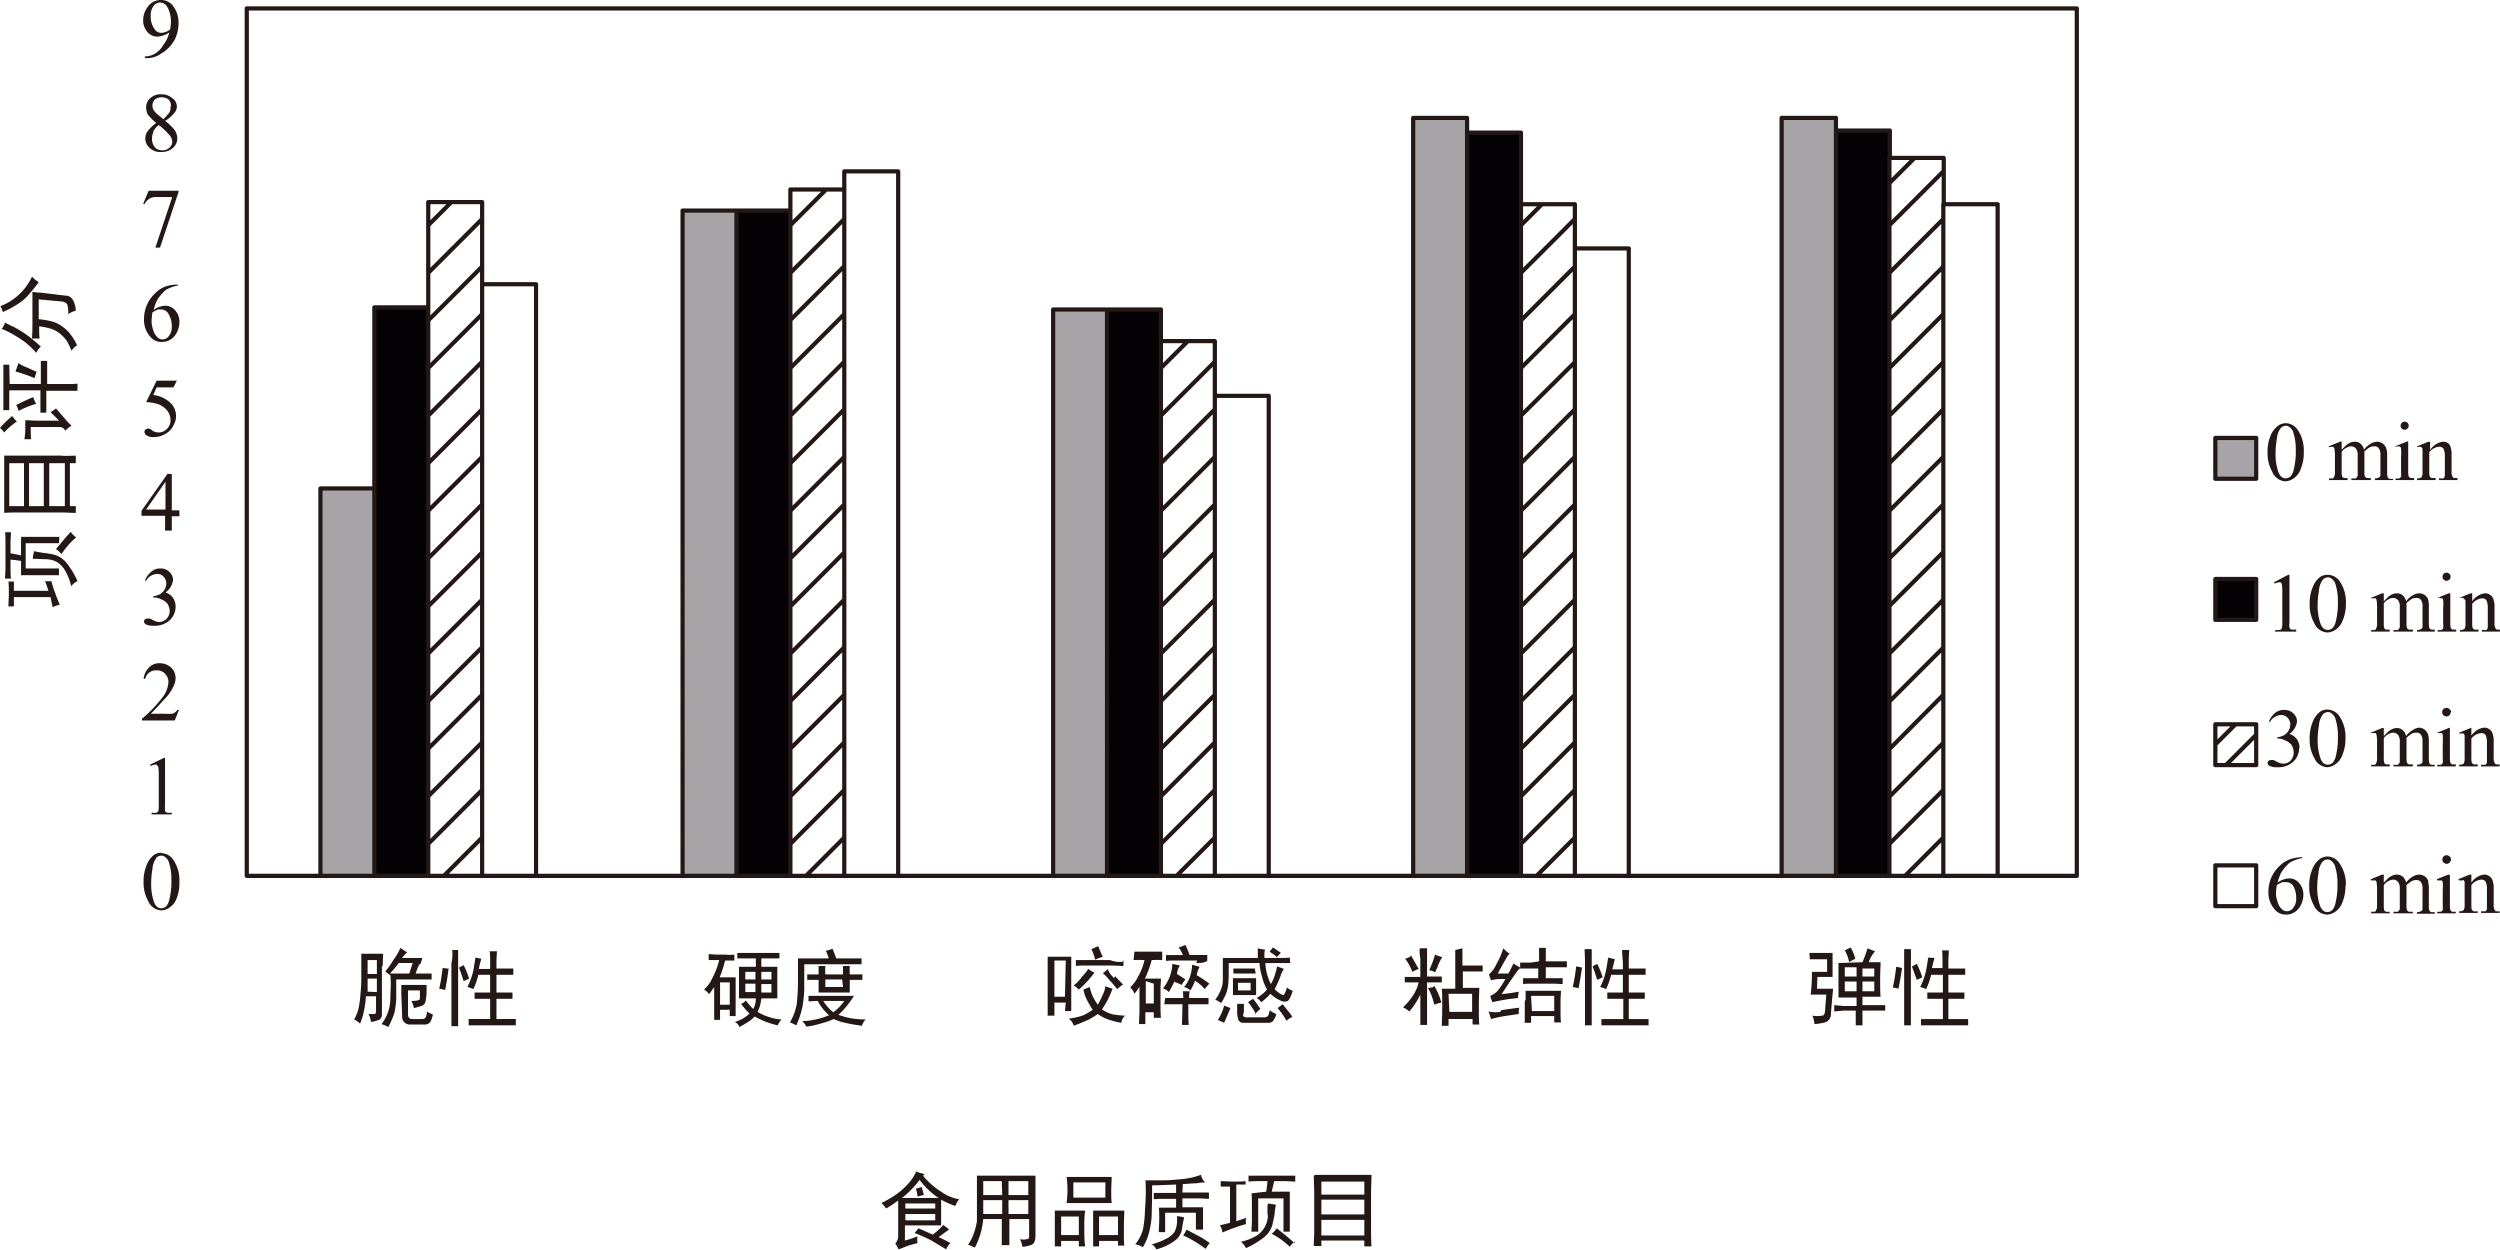
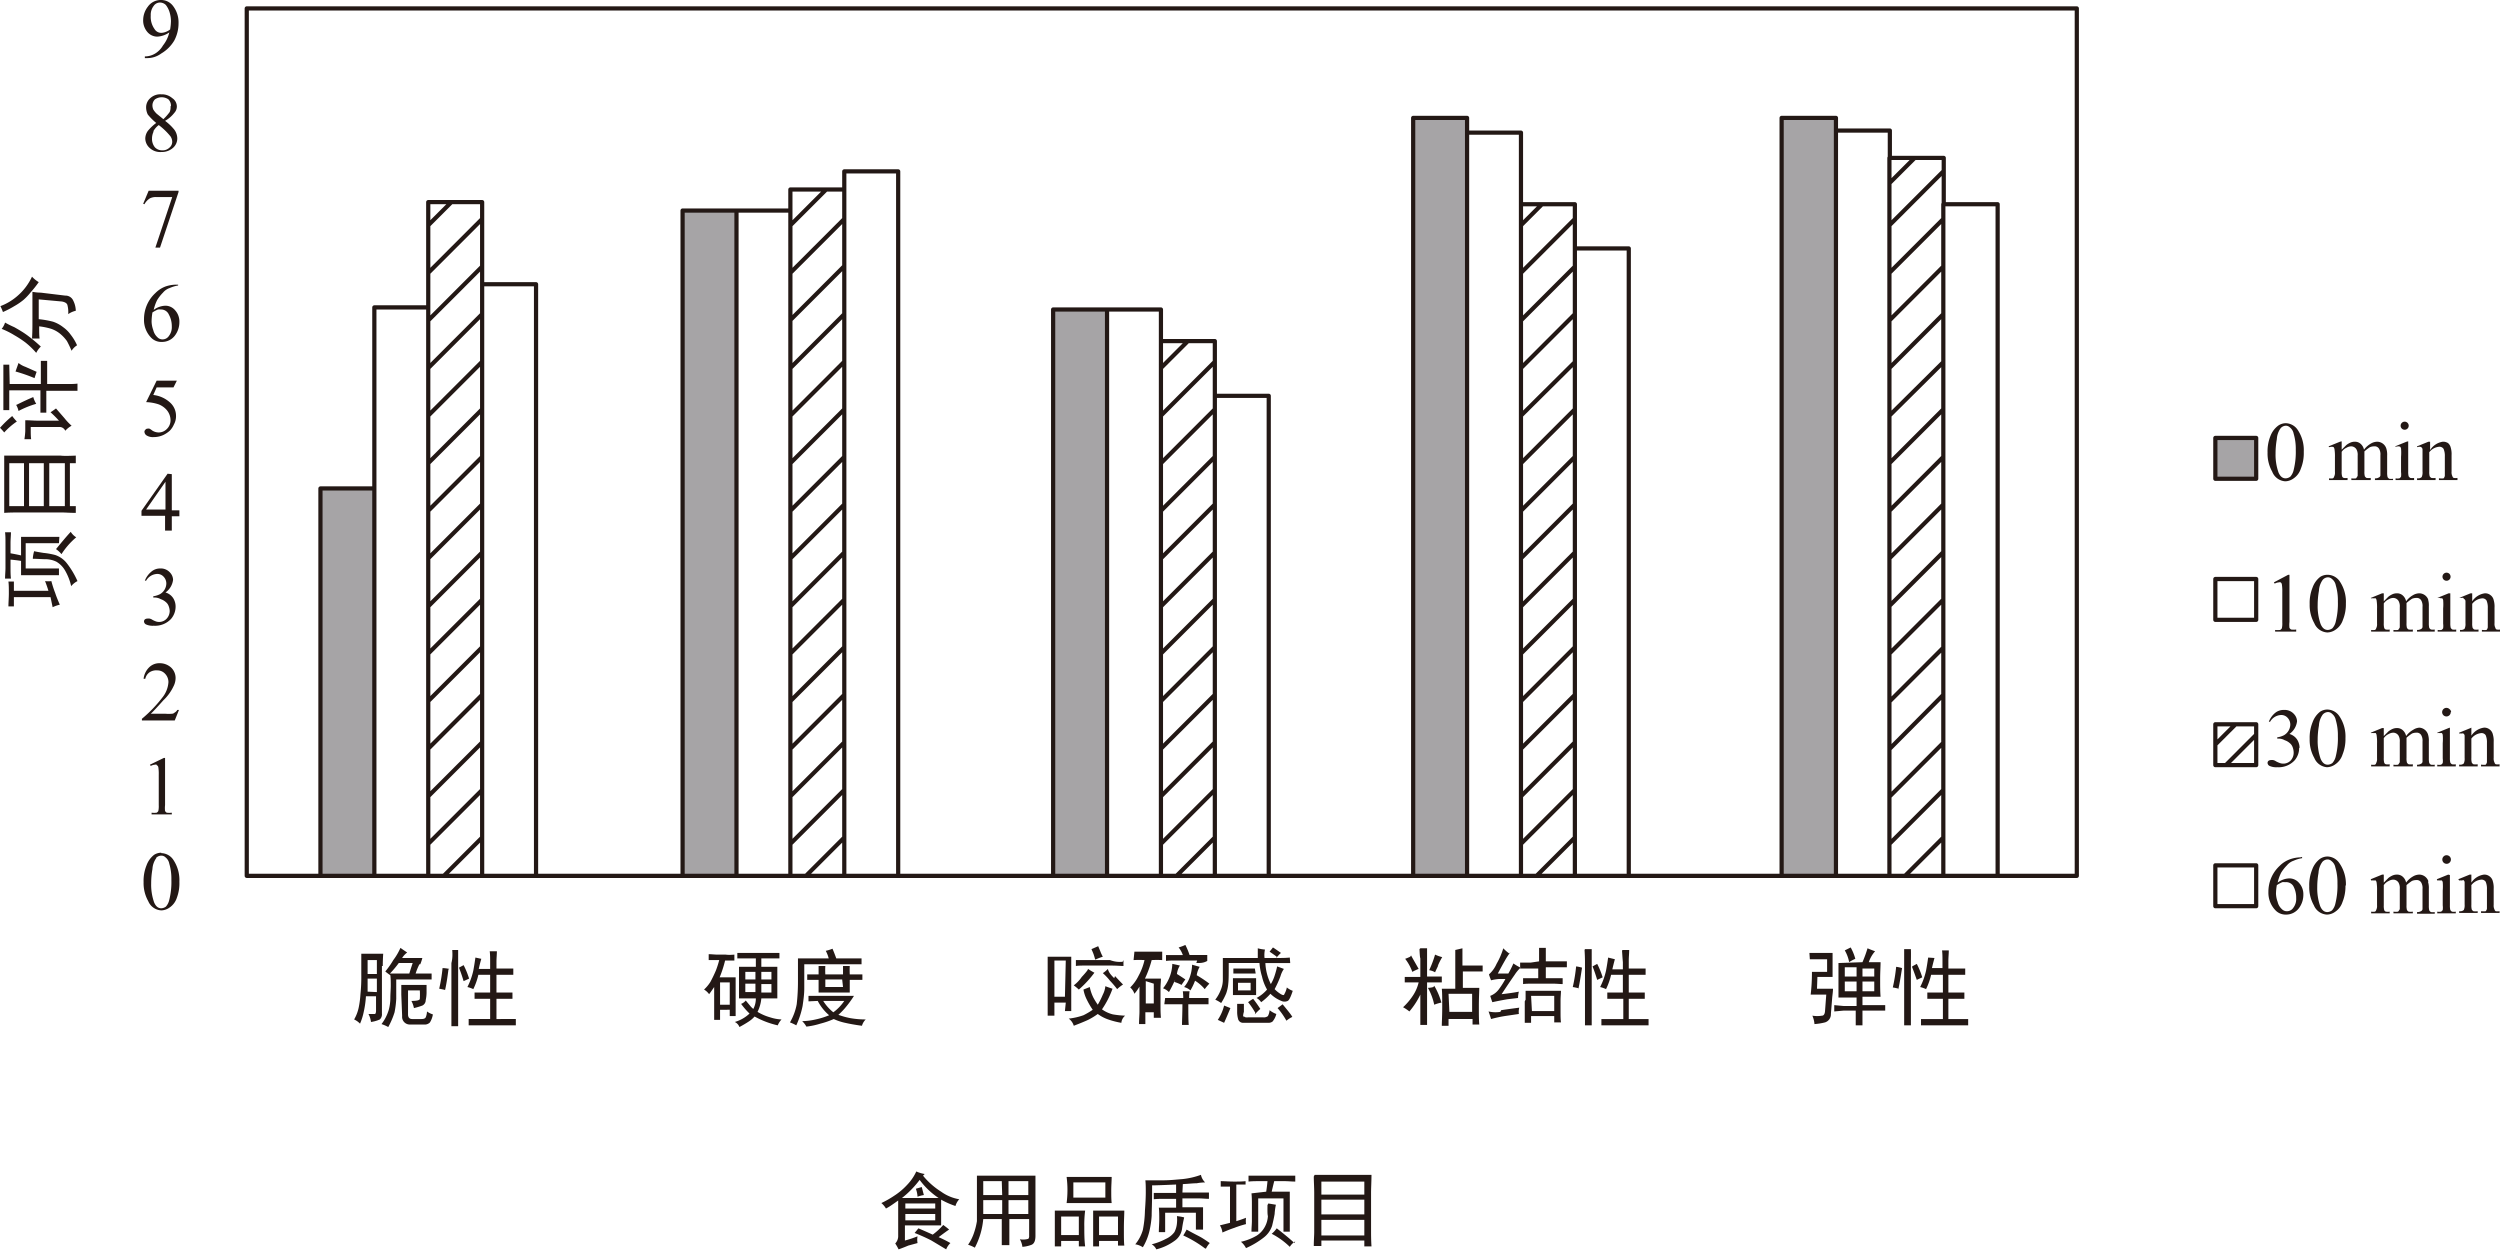
<svg xmlns="http://www.w3.org/2000/svg" viewBox="0 0 296.85 148.4">
  <defs>
    <style>.cls-1{fill:#040205;}.cls-1,.cls-2,.cls-3,.cls-4{fill-rule:evenodd;}.cls-2{fill:#231815;}.cls-3{fill:#a6a4a6;}.cls-4{fill:none;stroke:#231815;stroke-linecap:round;stroke-linejoin:round;stroke-width:0.5px;}</style>
  </defs>
  <title>资源 2</title>
  <g id="图层_2" data-name="图层 2">
    <g id="Selected_Items" data-name="Selected Items">
-       <path class="cls-1" d="M87.45,25h6.4v79h-6.4Zm44,11.75h6.4V104h-6.4ZM44.45,58V36.5h6.4V104h-6.4ZM174.2,104V15.75h6.4V104Zm50.15-15.1V104H218V15.5h6.4V88.9Zm38.7-20.15h4.85V73.6h-4.85Z" />
      <path class="cls-2" d="M21.2,2.75a4.38,4.38,0,0,1-.5,2.05,4.34,4.34,0,0,1-1.55,1.55,2.79,2.79,0,0,1-1.7.55H17.2V6.7a2.38,2.38,0,0,0,1.15-.3,2.65,2.65,0,0,0,1-1,3.86,3.86,0,0,0,.75-1.55,2.77,2.77,0,0,1-1.4.5,1.55,1.55,0,0,1-1.2-.55,2.09,2.09,0,0,1-.5-1.45A2.63,2.63,0,0,1,17.55.8,1.87,1.87,0,0,1,19.1,0a1.76,1.76,0,0,1,1.4.65A3.19,3.19,0,0,1,21.2,2.75ZM19.7.6A1,1,0,0,0,19,.3a.9.9,0,0,0-.75.4,1.72,1.72,0,0,0-.35,1.15,2.48,2.48,0,0,0,.45,1.6.92.92,0,0,0,.8.45,1.57,1.57,0,0,0,.5-.1,2,2,0,0,0,.55-.3,6.72,6.72,0,0,0,.1-1,3.85,3.85,0,0,0-.15-1A2.68,2.68,0,0,0,19.7.6ZM21,12.65a1.12,1.12,0,0,1-.3.75,3.69,3.69,0,0,1-1.1.95A6,6,0,0,1,20.7,15.4a1.81,1.81,0,0,1,.35,1,1.48,1.48,0,0,1-.5,1.15,2,2,0,0,1-1.4.5,1.85,1.85,0,0,1-1.45-.55,1.54,1.54,0,0,1-.45-1.05,1.61,1.61,0,0,1,.3-.9,5.5,5.5,0,0,1,1-.95,7,7,0,0,1-1-1,1.93,1.93,0,0,1-.2-.85,1.44,1.44,0,0,1,.5-1.1,1.75,1.75,0,0,1,1.3-.45,1.87,1.87,0,0,1,1.3.45A1.2,1.2,0,0,1,21,12.65Zm-.7-.05a1.09,1.09,0,0,0-.3-.8,1.4,1.4,0,0,0-1.6,0,1,1,0,0,0-.3.7,1.27,1.27,0,0,0,.1.5,2.5,2.5,0,0,0,.4.5l.8.65a6.13,6.13,0,0,0,.75-.85A1.54,1.54,0,0,0,20.25,12.6Zm-2.05,3a1.93,1.93,0,0,0-.2.85,1.57,1.57,0,0,0,.35,1.05,1.17,1.17,0,0,0,.85.35,1.14,1.14,0,0,0,.85-.3.9.9,0,0,0,.35-.7,1.18,1.18,0,0,0-.2-.65,7.93,7.93,0,0,0-1.4-1.35A2.31,2.31,0,0,0,18.2,15.6ZM2.8,35.6a7.35,7.35,0,0,1-1.1.75,11.06,11.06,0,0,1-1.35.7,7,7,0,0,0-.3-.7A6.58,6.58,0,0,0,2,35.2,6.78,6.78,0,0,0,3.8,32.85a3.41,3.41,0,0,0,.8.65,12.28,12.28,0,0,1-.95,1.2A6.85,6.85,0,0,1,2.8,35.6ZM1.7,38.85c.3.17.58.33.85.5a9.82,9.82,0,0,1,1,.7c.4.3.83.67,1.3,1.1a2.78,2.78,0,0,0-.55.75A9.2,9.2,0,0,0,3,40.65a12.69,12.69,0,0,0-1.3-.85,9.53,9.53,0,0,0-1.5-.75,2.23,2.23,0,0,0,.4-.75C1,38.53,1.4,38.72,1.7,38.85Zm2.15-.3v-3.9a5.89,5.89,0,0,0,1,.1l2.9.35a1,1,0,0,1,.95.6A2.84,2.84,0,0,1,9,36.9a2.53,2.53,0,0,0-.9.4A3.37,3.37,0,0,0,8,36.2c-.07-.2-.28-.33-.65-.4L4.6,35.55V37.9a10.53,10.53,0,0,1,1.7.3,4,4,0,0,1,1.2.65,3.84,3.84,0,0,1,.9.9A5.75,5.75,0,0,1,9.15,41a2,2,0,0,0-.65.65c-.17-.4-.35-.78-.55-1.15a4.51,4.51,0,0,0-.85-.9,3.49,3.49,0,0,0-1-.55,7.81,7.81,0,0,0-1.45-.3c0,.6,0,1.08.05,1.45H3.8C3.83,39.75,3.85,39.22,3.85,38.55Zm-2,5.55c.1-.3.22-.62.35-1a2.62,2.62,0,0,0,.8.45l1.35.6c-.1.27-.18.52-.25.75A18.75,18.75,0,0,0,1.8,44.1Zm-.7,1.5H4.85V44.4c0-.6,0-1.12,0-1.55h.75c0,.43,0,.95,0,1.55v1.2H7.85c.5,0,1,0,1.35-.05v.85c-.5,0-.95,0-1.35,0H5.5V47.7c0,.47,0,.9,0,1.3H4.8c0-.4,0-.83,0-1.3V46.35H1.1V48.7H.4V43.3h.7ZM21.2,22.8,19,29.4h-.55l2-6H18.6a1.62,1.62,0,0,0-.8.15,1.91,1.91,0,0,0-.65.7L17,24.2l.65-1.55H21.2Zm-.05,11.1a3.9,3.9,0,0,0-1,.3,1.78,1.78,0,0,0-.8.55,4.72,4.72,0,0,0-.7.9,5,5,0,0,0-.4,1.15,2.42,2.42,0,0,1,1.4-.5,1.51,1.51,0,0,1,1.15.55,2,2,0,0,1,.5,1.4,2.63,2.63,0,0,1-.5,1.55,1.9,1.9,0,0,1-1.6.8A1.67,1.67,0,0,1,18,40.15a3,3,0,0,1-.9-2.25,4.24,4.24,0,0,1,.35-1.7,4.18,4.18,0,0,1,1-1.4A3.31,3.31,0,0,1,19.7,34a4.09,4.09,0,0,1,1.15-.2h.3Zm-1.1,3.45a1,1,0,0,0-.95-.6,1.63,1.63,0,0,0-.35,0,4.39,4.39,0,0,0-.65.35A6.72,6.72,0,0,0,18,38.2a3.18,3.18,0,0,0,.2,1,1.67,1.67,0,0,0,.5.85.82.82,0,0,0,.6.25.9.9,0,0,0,.75-.4,1.72,1.72,0,0,0,.35-1.15A2.86,2.86,0,0,0,20.05,37.35ZM20.6,46h-2l-.4.9a3.54,3.54,0,0,1,2.05.95,2.12,2.12,0,0,1,.65,1.55,2,2,0,0,1-.25,1,2.4,2.4,0,0,1-.5.75,3.38,3.38,0,0,1-.75.5,2.71,2.71,0,0,1-1.15.25,1.41,1.41,0,0,1-.85-.2.55.55,0,0,1-.25-.45.28.28,0,0,1,.1-.2.3.3,0,0,1,.25-.15.62.62,0,0,1,.25,0,1.68,1.68,0,0,1,.3.2,1.42,1.42,0,0,0,.75.25,1.35,1.35,0,0,0,1-.4,1.44,1.44,0,0,0,.45-1.05,1.91,1.91,0,0,0-.4-1.15A2.37,2.37,0,0,0,18.8,48a5.21,5.21,0,0,0-1.45-.25l1.25-2.55H21Zm-.2,10.3v4.3h.9v.7h-.9V63h-.8V61.25H16.8v-.6l3.1-4.4ZM6.65,48.5l1,1.15a7,7,0,0,0,.85.9,2.83,2.83,0,0,0-.75.6.74.74,0,0,0-.65-.45H3.65c0,.7,0,1.18.05,1.45H2.9A8.52,8.52,0,0,0,3,51.2V49.9c.53,0,1,.05,1.55.05H7a13.27,13.27,0,0,0-1-1C6.17,48.85,6.38,48.7,6.65,48.5ZM9,54.1V55H8.3v5.1H9v.8c-.7,0-1.25-.05-1.65-.05H2.65c-.87,0-1.58,0-2.15.05V54.1c.77,0,1.48,0,2.15,0H7.2C7.6,54.15,8.2,54.13,9,54.1ZM5.85,55v5.1H7.7V55ZM7,64.5H3.05v3H7v.8c-.47,0-.88,0-1.25,0H3.8c-.4,0-.83,0-1.3,0V66.6c-.47-.07-.88-.12-1.25-.15v1c0,.4,0,.82.05,1.25H.6c0-.43.05-.85.05-1.25v-3c0-.43,0-.85-.05-1.25h.7c0,.4-.05.82-.05,1.25v1.25c.4.07.82.15,1.25.25V63.75c.37,0,.8,0,1.3,0h2c.33,0,.75,0,1.25,0Zm1.4-1.35a2,2,0,0,0,.65.65,8.91,8.91,0,0,0-1.75,2,3.15,3.15,0,0,0-.65-.6C7.35,64.35,7.93,63.65,8.4,63.15ZM6.55,65.9a2.93,2.93,0,0,1,1.4,1A9.94,9.94,0,0,1,9.2,69a2.31,2.31,0,0,0-.75.6,6.51,6.51,0,0,0-.75-1.9,2.85,2.85,0,0,0-1-1A3,3,0,0,0,5.4,66.4c-.47,0-1-.05-1.5-.05q0-.34.15-.9c.3.07.67.13,1.1.2A8.88,8.88,0,0,1,6.55,65.9Zm0,4.5c.13.4.32.87.55,1.4a4.08,4.08,0,0,0-.85.3L6,70.9H1.65V72H1c0-.43.05-1,.05-1.55s0-1-.05-1.4h.65v1.1h4.1c-.1-.33-.23-.72-.4-1.15a3.13,3.13,0,0,0,.75,0A12.12,12.12,0,0,0,6.55,70.4ZM19,67.5a1.46,1.46,0,0,1,1.2.5,1.3,1.3,0,0,1,.35.85,2.15,2.15,0,0,1-.9,1.5,1.66,1.66,0,0,1,.9.65,1.85,1.85,0,0,1,.3,1,2.23,2.23,0,0,1-.55,1.5,2.59,2.59,0,0,1-2.05.8,1.91,1.91,0,0,1-.9-.15.42.42,0,0,1-.25-.35.33.33,0,0,1,.1-.25.51.51,0,0,1,.3-.1.92.92,0,0,1,.25,0,.87.87,0,0,1,.35.15,3.35,3.35,0,0,0,.45.2,1.22,1.22,0,0,0,1.25-.35,1.36,1.36,0,0,0,.35-.9A1.86,1.86,0,0,0,20,71.9a1.06,1.06,0,0,0-.3-.4,1.66,1.66,0,0,0-.6-.35,1.5,1.5,0,0,0-.75-.2h-.15V70.8a2.47,2.47,0,0,0,.8-.25,1.5,1.5,0,0,0,.75-1.25,1.17,1.17,0,0,0-.35-.85,1,1,0,0,0-.75-.3,1.58,1.58,0,0,0-1.3.8l-.15,0a2.54,2.54,0,0,1,.75-1.05A1.57,1.57,0,0,1,19,67.5Zm.65-7v-3.3l-2.3,3.3ZM5.2,55H3.45v5.1H5.2Zm-3.3-6.9c.87-.43,1.55-.75,2.05-.95a3.18,3.18,0,0,0,.35.8,10.93,10.93,0,0,0-2.1.85A2.35,2.35,0,0,0,1.9,48.05ZM0,50.8a12.54,12.54,0,0,1,1.45-1.4,5.72,5.72,0,0,0,.55.65,8.24,8.24,0,0,0-1.5,1.3A5.8,5.8,0,0,0,0,50.8ZM1.1,55v5.1H2.85V55ZM17.8,79.8a1.28,1.28,0,0,0-.55.8h-.2a2.27,2.27,0,0,1,.65-1.35,1.7,1.7,0,0,1,1.25-.5,2,2,0,0,1,1.35.5,1.71,1.71,0,0,1,.55,1.25,2.18,2.18,0,0,1-.25,1,5.53,5.53,0,0,1-1.2,1.65c-.8.9-1.3,1.43-1.5,1.6h1.75a4.53,4.53,0,0,0,.75,0,.49.49,0,0,0,.35-.15.72.72,0,0,0,.3-.3h.2l-.5,1.25h-3.9v-.2a16,16,0,0,0,2.45-2.55A3.24,3.24,0,0,0,20,81a1.42,1.42,0,0,0-.4-1,1.24,1.24,0,0,0-.9-.4A1.48,1.48,0,0,0,17.8,79.8Zm.8,11a.3.3,0,0,0-.2,0,1.19,1.19,0,0,0-.5.15l-.1-.15,1.65-.8h.15v5.6a3.08,3.08,0,0,0,0,.7.54.54,0,0,0,.2.2,2.45,2.45,0,0,0,.6,0v.2H18v-.2a2.45,2.45,0,0,0,.6,0,.54.54,0,0,0,.2-.2,2.71,2.71,0,0,0,.05-.7V92a5.12,5.12,0,0,0-.05-.9A.34.34,0,0,0,18.6,90.85Zm272-38.25a1,1,0,0,1,.4.6,2.68,2.68,0,0,1,.1.9V56a1,1,0,0,0,.1.55.29.29,0,0,0,.15.2,1.64,1.64,0,0,0,.45,0V57h-2.2v-.2h.1a1.64,1.64,0,0,0,.45,0,.61.61,0,0,0,.15-.3v-2.3a2.09,2.09,0,0,0-.15-.9.58.58,0,0,0-.55-.25,1.66,1.66,0,0,0-1.15.65V56a1.83,1.83,0,0,0,.05.55.54.54,0,0,0,.2.2,1.91,1.91,0,0,0,.5,0V57h-2.2v-.2h.1a.61.61,0,0,0,.45-.15,1.32,1.32,0,0,0,.1-.65V53.35a.34.34,0,0,0-.15-.25.3.3,0,0,0-.2-.05,1,1,0,0,0-.3.05L287,53l1.35-.55h.2v1a2.14,2.14,0,0,1,1.5-1A1,1,0,0,1,290.65,52.6Zm.25,15.6a.48.48,0,1,1-.35-.15A.49.49,0,0,1,290.9,68.2Zm-2.55,3a2.46,2.46,0,0,1,.1.85v2a2.14,2.14,0,0,0,.05.55.54.54,0,0,0,.2.2,1.64,1.64,0,0,0,.45,0V75H287v-.2H287a.79.79,0,0,0,.45-.1.31.31,0,0,0,.2-.25v-2.4a1.31,1.31,0,0,0-.15-.75.6.6,0,0,0-.6-.3,1.27,1.27,0,0,0-.5.1,5.22,5.22,0,0,0-.65.5V74a1.83,1.83,0,0,0,.05.55.54.54,0,0,0,.2.2,1.91,1.91,0,0,0,.5,0V75h-2.3v-.2a2.14,2.14,0,0,0,.55,0,1.29,1.29,0,0,0,.2-.3v-2.4a1.31,1.31,0,0,0-.15-.75.74.74,0,0,0-.6-.35,1.06,1.06,0,0,0-.55.15,1.44,1.44,0,0,0-.6.5V74a1.83,1.83,0,0,0,.05.55.29.29,0,0,0,.2.2,1.35,1.35,0,0,0,.45,0V75h-2.2v-.2a1.64,1.64,0,0,0,.45,0,.29.29,0,0,0,.15-.2,1,1,0,0,0,.1-.55V72.3a5.6,5.6,0,0,0-.05-1,.62.62,0,0,0-.1-.25.49.49,0,0,0-.2,0,1.63,1.63,0,0,0-.35,0L281.5,71l1.35-.55h.2v.95l.55-.55a2.21,2.21,0,0,1,.5-.3,1.27,1.27,0,0,1,.5-.1,1,1,0,0,1,.7.25,1.25,1.25,0,0,1,.4.7,2.64,2.64,0,0,1,.85-.75,1.5,1.5,0,0,1,.75-.2,1.16,1.16,0,0,1,1.05.8Zm1.45-.15a1.63,1.63,0,0,0-.35,0L289.4,71l1.35-.55h.2V74a2.14,2.14,0,0,0,.05.55.54.54,0,0,0,.2.2,1.35,1.35,0,0,0,.45,0V75h-2.2v-.2a1.35,1.35,0,0,0,.45,0,.54.54,0,0,0,.2-.2,2.14,2.14,0,0,0,0-.55V72.25a6.24,6.24,0,0,0,0-1,.52.52,0,0,0-.1-.2A.49.49,0,0,0,289.8,71.05Zm2.75,0a.3.3,0,0,0-.2,0,1,1,0,0,0-.3,0L292,71l1.35-.55h.2v.95a2.14,2.14,0,0,1,1.5-.95,1,1,0,0,1,.65.2,1,1,0,0,1,.4.6,2.68,2.68,0,0,1,.1.9V74a1,1,0,0,0,.1.55.29.29,0,0,0,.15.2,1.64,1.64,0,0,0,.45,0V75h-2.2v-.2h.1a1.64,1.64,0,0,0,.45,0,.61.61,0,0,0,.15-.3v-2.3a2.09,2.09,0,0,0-.15-.9.58.58,0,0,0-.55-.25,1.66,1.66,0,0,0-1.15.65V74a1.83,1.83,0,0,0,.05.55.54.54,0,0,0,.2.2,1.91,1.91,0,0,0,.5,0V75h-2.2v-.2h.1a.61.61,0,0,0,.45-.15,1.32,1.32,0,0,0,.1-.65V71.35A.34.34,0,0,0,292.55,71.1ZM285.2,50.2a.48.48,0,1,1-.15.35A.49.49,0,0,1,285.2,50.2Zm.75,2.2V56a2.14,2.14,0,0,0,.05.55.54.54,0,0,0,.2.2,1.35,1.35,0,0,0,.45,0V57h-2.2v-.2a1.35,1.35,0,0,0,.45,0,.54.54,0,0,0,.2-.2,2.14,2.14,0,0,0,0-.55V54.25a6.24,6.24,0,0,0,0-1,.52.52,0,0,0-.1-.2.49.49,0,0,0-.2-.05,1.63,1.63,0,0,0-.35.05L284.4,53l1.35-.55Zm-7.9,0v1l.55-.55a2.21,2.21,0,0,1,.5-.3,1.27,1.27,0,0,1,.5-.1,1,1,0,0,1,.7.25,1.25,1.25,0,0,1,.4.7,2.64,2.64,0,0,1,.85-.75,1.5,1.5,0,0,1,.75-.2,1.16,1.16,0,0,1,1.05.8,2.46,2.46,0,0,1,.1.85v2a2.14,2.14,0,0,0,.05.55.54.54,0,0,0,.2.2,1.64,1.64,0,0,0,.45,0V57H282v-.2H282a.79.79,0,0,0,.45-.1.31.31,0,0,0,.2-.25v-2.4a1.31,1.31,0,0,0-.15-.75.6.6,0,0,0-.6-.3,1.27,1.27,0,0,0-.5.1,5.22,5.22,0,0,0-.65.5V56a1.83,1.83,0,0,0,.05.55.54.54,0,0,0,.2.2,1.91,1.91,0,0,0,.5,0V57h-2.3v-.2a2.14,2.14,0,0,0,.55,0,1.29,1.29,0,0,0,.2-.3v-2.4a1.31,1.31,0,0,0-.15-.75.74.74,0,0,0-.6-.35,1.06,1.06,0,0,0-.55.15,1.44,1.44,0,0,0-.6.5V56a1.83,1.83,0,0,0,.05.55.29.29,0,0,0,.2.2,1.35,1.35,0,0,0,.45,0V57h-2.2v-.2a1.64,1.64,0,0,0,.45,0,.29.29,0,0,0,.15-.2,1,1,0,0,0,.1-.55V54.3a5.6,5.6,0,0,0-.05-.95.62.62,0,0,0-.1-.25.49.49,0,0,0-.2-.05,1.63,1.63,0,0,0-.35.05L276.5,53l1.35-.55Zm-7.55-1.85a1.61,1.61,0,0,1,.9-.3,1.76,1.76,0,0,1,1.4.75,4.32,4.32,0,0,1,.75,2.65,4.89,4.89,0,0,1-.35,2,2.21,2.21,0,0,1-.85,1.15,1.76,1.76,0,0,1-1,.35A1.78,1.78,0,0,1,269.8,56a4.36,4.36,0,0,1-.55-2.25,4.89,4.89,0,0,1,.35-2A2.78,2.78,0,0,1,270.5,50.55Zm-.15,1.6a9.76,9.76,0,0,0-.15,1.7,6.33,6.33,0,0,0,.35,2.25c.2.47.48.7.85.7a1,1,0,0,0,.55-.2,1.76,1.76,0,0,0,.4-.8,8.83,8.83,0,0,0,.25-2.4,6.3,6.3,0,0,0-.25-1.9,1.24,1.24,0,0,0-.45-.75.69.69,0,0,0-.5-.2.86.86,0,0,0-.6.3A2.44,2.44,0,0,0,270.35,52.15Zm1.35,16.1h.15v5.6a3.08,3.08,0,0,0,0,.7.54.54,0,0,0,.2.2,2.45,2.45,0,0,0,.6,0V75h-2.5v-.2a2.45,2.45,0,0,0,.6,0,.54.54,0,0,0,.2-.2,2.71,2.71,0,0,0,.05-.7v-3.6a5.12,5.12,0,0,0-.05-.9.34.34,0,0,0-.15-.25.3.3,0,0,0-.2,0,1.19,1.19,0,0,0-.5.15l-.1-.15Zm4.7,0a1.76,1.76,0,0,1,1.4.75,4.32,4.32,0,0,1,.75,2.65,4.89,4.89,0,0,1-.35,1.95,2.21,2.21,0,0,1-.85,1.15,1.76,1.76,0,0,1-1,.35A1.78,1.78,0,0,1,274.8,74a4.36,4.36,0,0,1-.55-2.25,4.89,4.89,0,0,1,.35-2,2.78,2.78,0,0,1,.9-1.25A1.61,1.61,0,0,1,276.4,68.25Zm.5.5a.69.69,0,0,0-.5-.2.86.86,0,0,0-.6.3,2.44,2.44,0,0,0-.45,1.3,9.76,9.76,0,0,0-.15,1.7,6.33,6.33,0,0,0,.35,2.25c.2.47.48.7.85.7a1,1,0,0,0,.55-.2,1.76,1.76,0,0,0,.4-.8,8.83,8.83,0,0,0,.25-2.4,6.3,6.3,0,0,0-.25-1.9A1.24,1.24,0,0,0,276.9,68.75Zm-1.55,17.4a9.76,9.76,0,0,0-.15,1.7,6.33,6.33,0,0,0,.35,2.25c.2.47.48.7.85.7a1,1,0,0,0,.55-.2,1.76,1.76,0,0,0,.4-.8,8.83,8.83,0,0,0,.25-2.4,6.3,6.3,0,0,0-.25-1.9,1.24,1.24,0,0,0-.45-.75.69.69,0,0,0-.5-.2.86.86,0,0,0-.6.3A2.44,2.44,0,0,0,275.35,86.15Zm1-1.9a1.76,1.76,0,0,1,1.4.75,4.32,4.32,0,0,1,.75,2.65,4.89,4.89,0,0,1-.35,1.95,2.21,2.21,0,0,1-.85,1.15,1.76,1.76,0,0,1-1,.35A1.78,1.78,0,0,1,274.8,90a4.36,4.36,0,0,1-.55-2.25,4.89,4.89,0,0,1,.35-2,2.78,2.78,0,0,1,.9-1.25A1.61,1.61,0,0,1,276.4,84.25Zm-3.35,4.55a2.23,2.23,0,0,1-.55,1.5,2.59,2.59,0,0,1-2.05.8,1.91,1.91,0,0,1-.9-.15.42.42,0,0,1-.25-.35.33.33,0,0,1,.1-.25.51.51,0,0,1,.3-.1.92.92,0,0,1,.25,0,.87.87,0,0,1,.35.15,3.35,3.35,0,0,0,.45.2A1.22,1.22,0,0,0,272,90.3a1.36,1.36,0,0,0,.35-.9,1.86,1.86,0,0,0-.15-.75,1.06,1.06,0,0,0-.3-.4,1.66,1.66,0,0,0-.6-.35,1.5,1.5,0,0,0-.75-.2h-.15v-.15a2.47,2.47,0,0,0,.8-.25,1.5,1.5,0,0,0,.75-1.25,1.17,1.17,0,0,0-.35-.85,1,1,0,0,0-.75-.3,1.58,1.58,0,0,0-1.3.8l-.15,0a2.54,2.54,0,0,1,.75-1.05,1.57,1.57,0,0,1,1.05-.35,1.46,1.46,0,0,1,1.2.5,1.3,1.3,0,0,1,.35.85,2.15,2.15,0,0,1-.9,1.5,1.66,1.66,0,0,1,.9.65A1.85,1.85,0,0,1,273.05,88.8Zm14.25-2.4a1.16,1.16,0,0,1,1.05.8,2.46,2.46,0,0,1,.1.85v2a2.14,2.14,0,0,0,.05.55.54.54,0,0,0,.2.2,1.64,1.64,0,0,0,.45,0V91H287v-.2H287a.79.79,0,0,0,.45-.1.31.31,0,0,0,.2-.25v-2.4a1.31,1.31,0,0,0-.15-.75.6.6,0,0,0-.6-.3,1.27,1.27,0,0,0-.5.1,5.22,5.22,0,0,0-.65.5V90a1.83,1.83,0,0,0,.05.55.54.54,0,0,0,.2.2,1.91,1.91,0,0,0,.5,0V91h-2.3v-.2a2.14,2.14,0,0,0,.55,0,1.29,1.29,0,0,0,.2-.3v-2.4a1.31,1.31,0,0,0-.15-.75.74.74,0,0,0-.6-.35,1.06,1.06,0,0,0-.55.15,1.44,1.44,0,0,0-.6.5V90a1.83,1.83,0,0,0,.05.55.29.29,0,0,0,.2.2,1.35,1.35,0,0,0,.45,0V91h-2.2v-.2a1.64,1.64,0,0,0,.45,0,.29.29,0,0,0,.15-.2,1,1,0,0,0,.1-.55V88.3a5.6,5.6,0,0,0-.05-1,.62.62,0,0,0-.1-.25.49.49,0,0,0-.2,0,1.63,1.63,0,0,0-.35,0L281.5,87l1.35-.55h.2v.95l.55-.55a2.21,2.21,0,0,1,.5-.3,1.27,1.27,0,0,1,.5-.1,1,1,0,0,1,.7.25,1.25,1.25,0,0,1,.4.7,2.64,2.64,0,0,1,.85-.75A1.5,1.5,0,0,1,287.3,86.4Zm6.2,0v.95a2.14,2.14,0,0,1,1.5-.95,1,1,0,0,1,.65.2,1,1,0,0,1,.4.6,2.68,2.68,0,0,1,.1.9V90a1,1,0,0,0,.1.55.29.29,0,0,0,.15.2,1.64,1.64,0,0,0,.45,0V91h-2.2v-.2h.1a1.64,1.64,0,0,0,.45,0,.61.61,0,0,0,.15-.3v-2.3a2.09,2.09,0,0,0-.15-.9.58.58,0,0,0-.55-.25,1.66,1.66,0,0,0-1.15.65V90a1.83,1.83,0,0,0,.05.55.54.54,0,0,0,.2.2,1.91,1.91,0,0,0,.5,0V91h-2.2v-.2h.1a.61.61,0,0,0,.45-.15,1.32,1.32,0,0,0,.1-.65V87.35a.34.34,0,0,0-.15-.25.3.3,0,0,0-.2,0,1,1,0,0,0-.3,0L292,87l1.35-.55Zm-2.55,0V90a2.14,2.14,0,0,0,.05.55.54.54,0,0,0,.2.2,1.35,1.35,0,0,0,.45,0V91h-2.2v-.2a1.35,1.35,0,0,0,.45,0,.54.54,0,0,0,.2-.2,2.14,2.14,0,0,0,0-.55V88.25a6.24,6.24,0,0,0,0-1,.52.52,0,0,0-.1-.2.49.49,0,0,0-.2,0,1.63,1.63,0,0,0-.35,0L289.4,87l1.35-.55Zm.1-1.85a.51.51,0,1,1-.15-.35A.49.49,0,0,1,291.05,84.55Zm-.5,17a.51.51,0,1,1-.35.15A.49.49,0,0,1,290.55,101.55Zm1.8,3a1,1,0,0,0-.3,0l-.1-.15,1.35-.55h.2v.95a2.14,2.14,0,0,1,1.5-.95,1,1,0,0,1,.65.2,1,1,0,0,1,.4.6,2.68,2.68,0,0,1,.1.9v1.9a1,1,0,0,0,.1.55.29.29,0,0,0,.15.2,1.64,1.64,0,0,0,.45,0v.2h-2.2v-.2h.1a1.64,1.64,0,0,0,.45,0,.61.61,0,0,0,.15-.3v-2.3a2.09,2.09,0,0,0-.15-.9.58.58,0,0,0-.55-.25,1.66,1.66,0,0,0-1.15.65v2.35a1.83,1.83,0,0,0,.05.55.54.54,0,0,0,.2.2,1.91,1.91,0,0,0,.5,0v.2h-2.2v-.2h.1a.61.61,0,0,0,.45-.15,1.32,1.32,0,0,0,.1-.65v-2.65a.34.34,0,0,0-.15-.25A.3.3,0,0,0,292.35,104.55Zm-1.4-.65v3.6a2.14,2.14,0,0,0,.05.55.54.54,0,0,0,.2.2,1.35,1.35,0,0,0,.45,0v.2h-2.2v-.2a1.35,1.35,0,0,0,.45,0,.54.54,0,0,0,.2-.2,2.14,2.14,0,0,0,0-.55v-1.75a6.24,6.24,0,0,0,0-1,.52.52,0,0,0-.1-.2.49.49,0,0,0-.2,0,1.63,1.63,0,0,0-.35,0l-.05-.15,1.35-.55Zm-2.6.8a2.46,2.46,0,0,1,.1.85v2a2.14,2.14,0,0,0,.05.55.54.54,0,0,0,.2.2,1.64,1.64,0,0,0,.45,0v.2H287v-.2H287a.79.79,0,0,0,.45-.1.31.31,0,0,0,.2-.25v-2.4a1.31,1.31,0,0,0-.15-.75.6.6,0,0,0-.6-.3,1.27,1.27,0,0,0-.5.1,5.22,5.22,0,0,0-.65.5v2.4a1.83,1.83,0,0,0,.05.55.54.54,0,0,0,.2.2,1.91,1.91,0,0,0,.5,0v.2h-2.3v-.2a2.14,2.14,0,0,0,.55,0,1.29,1.29,0,0,0,.2-.3v-2.4a1.31,1.31,0,0,0-.15-.75.74.74,0,0,0-.6-.35,1.06,1.06,0,0,0-.55.15,1.44,1.44,0,0,0-.6.5v2.4a1.83,1.83,0,0,0,.05.55.29.29,0,0,0,.2.2,1.35,1.35,0,0,0,.45,0v.2h-2.2v-.2a1.64,1.64,0,0,0,.45,0,.29.29,0,0,0,.15-.2,1,1,0,0,0,.1-.55v-1.7a5.6,5.6,0,0,0-.05-1,.62.62,0,0,0-.1-.25.49.49,0,0,0-.2,0,1.63,1.63,0,0,0-.35,0l-.05-.15,1.35-.55h.2v.95l.55-.55a2.21,2.21,0,0,1,.5-.3,1.27,1.27,0,0,1,.5-.1,1,1,0,0,1,.7.25,1.25,1.25,0,0,1,.4.7,2.64,2.64,0,0,1,.85-.75,1.5,1.5,0,0,1,.75-.2,1.16,1.16,0,0,1,1.05.8Zm-9.8.45a4.89,4.89,0,0,1-.35,1.95,2.21,2.21,0,0,1-.85,1.15,1.76,1.76,0,0,1-1,.35,1.78,1.78,0,0,1-1.55-1.1,4.36,4.36,0,0,1-.55-2.25,4.89,4.89,0,0,1,.35-2,2.78,2.78,0,0,1,.9-1.25,1.61,1.61,0,0,1,.9-.3,1.76,1.76,0,0,1,1.4.75A4.32,4.32,0,0,1,278.55,105.15Zm-5.15-3.4v.15a3.9,3.9,0,0,0-1,.3,1.78,1.78,0,0,0-.8.55,4.72,4.72,0,0,0-.7.9,5,5,0,0,0-.4,1.15,2.42,2.42,0,0,1,1.4-.5,1.51,1.51,0,0,1,1.15.55,2,2,0,0,1,.5,1.4,2.63,2.63,0,0,1-.5,1.55,1.9,1.9,0,0,1-1.6.8,1.67,1.67,0,0,1-1.15-.45,3,3,0,0,1-.9-2.25,4.24,4.24,0,0,1,.35-1.7,4.18,4.18,0,0,1,1-1.4A3.31,3.31,0,0,1,272,102a4.09,4.09,0,0,1,1.15-.2Zm3,.3a.86.86,0,0,0-.6.3,2.44,2.44,0,0,0-.45,1.3,9.76,9.76,0,0,0-.15,1.7,6.33,6.33,0,0,0,.35,2.25c.2.47.48.7.85.7a1,1,0,0,0,.55-.2,1.76,1.76,0,0,0,.4-.8,8.83,8.83,0,0,0,.25-2.4,6.3,6.3,0,0,0-.25-1.9,1.24,1.24,0,0,0-.45-.75A.69.69,0,0,0,276.4,102.05Zm-5,2.7a1.63,1.63,0,0,0-.35,0,4.39,4.39,0,0,0-.65.35,6.72,6.72,0,0,0-.1,1,3.18,3.18,0,0,0,.2,1,1.67,1.67,0,0,0,.5.85.82.82,0,0,0,.6.25.9.9,0,0,0,.75-.4,1.72,1.72,0,0,0,.35-1.15,2.86,2.86,0,0,0-.35-1.45A1,1,0,0,0,271.35,104.75Zm-41.65,9q-.19.7-.3,1.2h1.25v-.85c0-.43,0-.85-.05-1.25h.8c0,.4-.05.82-.05,1.25V115h.8c.33,0,.73,0,1.2,0v.75c-.47,0-.87,0-1.2,0h-.8v2.1h.7c.4,0,.8,0,1.2,0v.75c-.4,0-.8,0-1.2,0h-.7v2.4h1.1c.43,0,.85,0,1.25,0v.75c-.4,0-.82,0-1.25,0h-3c-.47,0-.92,0-1.35,0v-.75c.43,0,.88,0,1.35,0h1.25v-2.4H230c-.33,0-.72,0-1.15,0v-.75c.33,0,.72,0,1.15,0h.7v-2.1h-1.4a7.81,7.81,0,0,1-.6,1.7,3.57,3.57,0,0,0-.7-.25,8.19,8.19,0,0,0,.7-1.95c.1-.53.18-1.05.25-1.55Zm-2.65,1,.55-.3a9.61,9.61,0,0,1,.65,1.6l-.65.3C227.43,115.88,227.25,115.35,227.05,114.85Zm-12.2-1.6h2.75V116h-1.8l-.05,1.4h1.9c0,.37-.07.75-.1,1.15l-.15,1.85a1,1,0,0,1-.7,1,7.25,7.25,0,0,1-1.25.2,3.1,3.1,0,0,0-.25-1,3.46,3.46,0,0,0,1.15,0c.2,0,.32-.2.35-.5l.15-2H215a22.64,22.64,0,0,0,.15-2.7h1.8V113.9c-.87,0-1.55,0-2.05,0Zm12.05,1.1v5.85c0,.53,0,1.08,0,1.65h-.8c0-.57,0-1.12,0-1.65v-5.85c0-.57,0-1.08,0-1.55h.8C226.92,113.33,226.9,113.85,226.9,114.35Zm-5.75,0a14.68,14.68,0,0,0,.6-1.65c.3.13.6.25.9.35a3.73,3.73,0,0,0-.75,1.3h1.4c0,.5-.05,1.17-.05,2s0,1.53.05,2.1h-2.15v1h1.3c.33,0,.8,0,1.4,0v.65c-.53,0-1,0-1.35,0h-1.35c0,.6,0,1.18,0,1.75h-.8c0-.6,0-1.18,0-1.75H218.9l-1.1.1v-.75l1.1.1h1.55v-1H218.3v-4.1Zm-1.6-.1a4.44,4.44,0,0,0-.5-1.3l.7-.35a5.94,5.94,0,0,1,.55,1.35A5.32,5.32,0,0,0,219.55,114.25Zm1.6,3.55h1.4v-1.15h-1.4Zm-.7-1.15h-1.4v1.15h1.4Zm.7-.6h1.4V115h-1.4Zm-.7-1.1h-1.4v1.1h1.4Zm5,2.55a7,7,0,0,0-.7-.15,19.29,19.29,0,0,0,.4-2.45,4.37,4.37,0,0,1,.7.15C225.67,116.12,225.53,116.93,225.4,117.5Zm-32.8-4.6h.8c0,.4-.05.82-.05,1.25V115h.8c.33,0,.73,0,1.2,0v.75c-.47,0-.87,0-1.2,0h-.8v2.1h.7c.4,0,.8,0,1.2,0v.75c-.4,0-.8,0-1.2,0h-.7v2.4h1.1c.43,0,.85,0,1.25,0v.75c-.4,0-.82,0-1.25,0h-3c-.47,0-.92,0-1.35,0v-.75c.43,0,.88,0,1.35,0h1.25v-2.4H192c-.33,0-.72,0-1.15,0v-.75c.33,0,.72,0,1.15,0h.7v-2.1h-1.4a7.81,7.81,0,0,1-.6,1.7,3.57,3.57,0,0,0-.7-.25,8.19,8.19,0,0,0,.7-1.95c.1-.53.18-1.05.25-1.55l.8.2q-.19.7-.3,1.2h1.25v-.85C192.65,113.72,192.63,113.3,192.6,112.9Zm-4.45-.1h.8c0,.53,0,1,0,1.55v5.85c0,.53,0,1.08,0,1.65h-.8c0-.57,0-1.12,0-1.65v-5.85C188.2,113.78,188.18,113.27,188.15,112.8Zm1.45,3.65c-.17-.57-.35-1.1-.55-1.6l.55-.3a9.61,9.61,0,0,1,.65,1.6Zm-2.2,1a7,7,0,0,0-.7-.15,19.29,19.29,0,0,0,.4-2.45,4.37,4.37,0,0,1,.7.15C187.67,116.12,187.53,116.93,187.4,117.5Zm-13.8-4.75c0,.43,0,.85,0,1.25v.8h1c.43,0,.9,0,1.4,0v.7c-.5,0-.95,0-1.35,0h-1v1.95h1.95c0,.4-.05,1.12-.05,2.15s0,1.7.05,2.2h-.8V121H172v.8h-.8c0-.43.05-1.17.05-2.2s0-1.73-.05-2.2h1.6v-4.6Zm-5,0h.8c0,.6,0,1,0,1.2v2.15h.45l1.3,0v.7l-1.35,0h-.4v3.7c0,.27,0,.72,0,1.35h-.8c0-.63,0-1.07,0-1.3v-2.3a9.18,9.18,0,0,1-1.3,2,4.87,4.87,0,0,0-.75-.5,7.46,7.46,0,0,0,1.15-1.35,4.85,4.85,0,0,0,.7-1.6c-.5,0-1.05,0-1.65,0V116c.6,0,1.1,0,1.5,0h.35v-2.2C168.6,113.68,168.58,113.3,168.55,112.7Zm2.15,2c-.13.27-.27.55-.4.85a2,2,0,0,0-.7-.25,12.17,12.17,0,0,0,.7-1.85,4.71,4.71,0,0,0,.85.3A7.68,7.68,0,0,0,170.7,114.75Zm-3.25-1.15c.27.5.57,1,.9,1.6a5.18,5.18,0,0,0-.75.35,5.69,5.69,0,0,0-.85-1.55A6.23,6.23,0,0,0,167.45,113.6Zm2.75,3.6a8,8,0,0,1,.85,2,4.58,4.58,0,0,0-.85.25,6.94,6.94,0,0,0-.75-2A2.59,2.59,0,0,0,170.2,117.2Zm1.8,3.1h2.7V118H172Zm10.65-6v-1.6h.8c0,.47,0,1,0,1.6h1.15c.5,0,.95,0,1.35,0v.7c-.4,0-.83,0-1.3,0h-1.2v1.3h.9c.37,0,.73,0,1.1,0v.7c-.3,0-.68-.05-1.15-.05H182c-.43,0-.82,0-1.15.05v-.7c.33,0,.7,0,1.1,0h.7V115h-.85c-.47,0-.9,0-1.3,0v-.7c.33,0,.75,0,1.25,0Zm-3.4-1.1a8.6,8.6,0,0,0-.65,1c-.23.4-.52.92-.85,1.55.57,0,1,0,1.25,0a11.19,11.19,0,0,0,.6-1.2,6.38,6.38,0,0,0,.85.5,4.62,4.62,0,0,0-.7.85c-.33.47-.85,1.23-1.55,2.3.87-.1,1.55-.2,2.05-.3a3.37,3.37,0,0,0-.1.75l-1.25.15c-.6.1-1.2.22-1.8.35-.1-.27-.18-.52-.25-.75a2.26,2.26,0,0,0,1-.75,9.79,9.79,0,0,0,.8-1.25c-.17,0-.43,0-.8,0a5.63,5.63,0,0,0-.9.15,6.52,6.52,0,0,1-.25-.7,3.62,3.62,0,0,0,.9-1.25,8.54,8.54,0,0,0,.8-1.85A5.06,5.06,0,0,0,179.25,113.25Zm-1.1,6.9c.43-.07,1.15-.17,2.15-.3a1.86,1.86,0,0,0-.05.75l-1.7.25a15.63,15.63,0,0,0-1.6.35q-.15-.49-.3-.9Q177.45,120.26,178.15,120.15Zm2.9-1.25v-1.05h4.2c0,.33-.05.72-.05,1.15v1.3c0,.5,0,.93.05,1.3h-.8v-.75H181.8v.8h-.75V118.9Zm.75,1.35h2.65v-1.8H181.8Zm-28.7-5.7c-.5,0-.92,0-1.25,0h-1.7a6.21,6.21,0,0,0,.65,2.5,4.67,4.67,0,0,0,.45-1,11,11,0,0,0,.3-1.1l.8.3a2.88,2.88,0,0,0-.4.85,12.43,12.43,0,0,1-.7,1.55,3.63,3.63,0,0,0,.75.6c.23.13.37.15.4,0a2.56,2.56,0,0,0,.3-.8,2.29,2.29,0,0,0,.7.4q-.35,1.09-.6,1.2a.88.88,0,0,1-.75,0,3.93,3.93,0,0,1-1.3-.85,6.55,6.55,0,0,1-1.1,1,1.6,1.6,0,0,0-.55-.5,4.33,4.33,0,0,0,1.25-1,5.55,5.55,0,0,1-.6-1.55,7.09,7.09,0,0,1-.3-1.6H145.9c0,1.2,0,2-.05,2.4a4.57,4.57,0,0,1-.25,1.2,7.16,7.16,0,0,1-.6,1.15,4.37,4.37,0,0,0-.7-.4,4.37,4.37,0,0,0,.65-1.15,3.08,3.08,0,0,0,.25-1.3c0-.5,0-1.33,0-2.5h4.15c0-.2,0-.58,0-1.15a4.36,4.36,0,0,0,.85.15,3.24,3.24,0,0,0-.05,1h1.7c.37,0,.8,0,1.3-.05Zm-1.6-.75c-.17-.13-.45-.33-.85-.6.17-.2.3-.37.4-.5.17.1.48.32.95.65A5.07,5.07,0,0,0,151.5,113.8Zm-2.5,2h-2.65v-.6H149Zm-.6,2v-.9H147v.9Zm-.8,3c0,.17.2.23.5.2h1.8a.77.77,0,0,0,.55-.15,1.76,1.76,0,0,0,.2-.7,2.85,2.85,0,0,0,.8.45,2.2,2.2,0,0,1-.45.9.8.8,0,0,1-.5.15h-3a.61.61,0,0,1-.6-.5,3.13,3.13,0,0,1-.1-.8v-.95h.8c0,.43,0,.75,0,.95A2,2,0,0,0,147.6,120.8Zm1.35-.35a9.2,9.2,0,0,0-.85-1.25,5.2,5.2,0,0,1,.6-.4,14.15,14.15,0,0,1,.85,1.2A5.86,5.86,0,0,0,149,120.45Zm-2.65-2.1v-2h2.75v2Zm5.9,1.1c.57.7,1,1.2,1.15,1.5a3.24,3.24,0,0,0-.7.45,8.54,8.54,0,0,0-1.05-1.5Zm-1.95,22.25c.07-.47.12-.88.15-1.25h-1c-.4,0-.82,0-1.25.05v-.7c.43,0,.85,0,1.25,0h3.05c.4,0,.82,0,1.25,0v.7c-.43,0-.85-.05-1.25-.05h-1.25c-.1.4-.2.82-.3,1.25h2.15c0,.37,0,.8,0,1.3V145c0,.33,0,.75,0,1.25h-.75v-3.95H149.4v3.95h-.8c0-.47.05-.88.05-1.25V143c0-.4,0-.83-.05-1.3Zm-2.45-.85h-1.1V145c.33-.1.72-.23,1.15-.4a3.13,3.13,0,0,0,0,.75,12.12,12.12,0,0,0-1.4.45c-.4.13-.87.32-1.4.55a1.93,1.93,0,0,0-.3-.85l1.2-.3v-4.3h-1.1v-.65c.43,0,1,.05,1.55.05s1,0,1.4-.05Zm2.7,2.25.9.15a7.14,7.14,0,0,0-.15,1.1c-.07.4-.17.87-.3,1.4a2.93,2.93,0,0,1-1,1.4,9.94,9.94,0,0,1-2.1,1.25,2.31,2.31,0,0,0-.6-.75,6.51,6.51,0,0,0,1.9-.75,2.85,2.85,0,0,0,.95-1.05,3,3,0,0,0,.35-1.25C150.48,144.13,150.5,143.63,150.5,143.1Zm5.5-3.4h6.75c0,.77-.05,1.48-.05,2.15v4.55c0,.4,0,1,.05,1.8h-.85v-.7h-5.1v.65H156c0-.7.05-1.25.05-1.65v-4.65C156.05,141,156,140.27,156,139.7Zm.8,4.7h5.1v-1.75h-5.1Zm0-2.35h5.1V140.3h-5.1Zm0,3v1.85h5.1v-1.85Zm-3.1,2.55a2,2,0,0,0-.65.65A8.91,8.91,0,0,0,151,146.5a3.15,3.15,0,0,0,.6-.65C152.5,146.55,153.2,147.13,153.7,147.6Zm-19.1-34.4c.33,0,.68,0,1.05,0h1.1c.43,0,.82,0,1.15,0V114a12,12,0,0,0-1.25,0,12.53,12.53,0,0,1-.8,2.2h1.9c0,.37-.05.73-.05,1.1v2.1c0,.43,0,.92.05,1.45H137v-.65H136v1.4h-.75c0-.6.05-1.08.05-1.45v-3a5.45,5.45,0,0,1-.6.85,1.69,1.69,0,0,0-.5-.75,5,5,0,0,0,1-1.4,7.2,7.2,0,0,0,.7-1.85,11.79,11.79,0,0,0-1.3,0Zm-1.3,1v.7c-.3,0-.78-.05-1.45-.05H128.9c-.43,0-.82,0-1.15.05v-.7c.33,0,.78,0,1.35,0h2.7C132.47,114.25,133,114.23,133.3,114.2Zm-3-1.65.25.6a4.07,4.07,0,0,0,.3.65,6.83,6.83,0,0,0-.9.35c-.07-.23-.13-.45-.2-.65s-.18-.43-.25-.6Zm-1,4.85a4.94,4.94,0,0,0,.45,1.3,8,8,0,0,0,.5.8,9.49,9.49,0,0,0,.6-1.2,2.76,2.76,0,0,0,.3-1c.17.07.45.17.85.3a10.68,10.68,0,0,1-1.25,2.45,3.74,3.74,0,0,0,1.3.6,11,11,0,0,0,1.45.15,1.24,1.24,0,0,0-.45.85,9.48,9.48,0,0,1-1.7-.45,4.56,4.56,0,0,1-1.1-.6,8,8,0,0,1-1.15.7c-.43.2-1,.43-1.7.7a1.62,1.62,0,0,0-.6-.85,7.87,7.87,0,0,0,1.75-.4,8.86,8.86,0,0,0,1.1-.65,9.09,9.09,0,0,1-.7-1.2,4.15,4.15,0,0,1-.4-1.2Zm-.2-2.15a6.44,6.44,0,0,0,.75.45,12.26,12.26,0,0,1-1.85,2,6.85,6.85,0,0,0-.6-.5,4.28,4.28,0,0,0,.95-1A10,10,0,0,0,129.1,115.25Zm-2.65,4H125.2v1.55h-.8c0-.57,0-1.17,0-1.8V115.5c0-.67,0-1.3,0-1.9h2.8c0,.6,0,1.23,0,1.9v2.75c0,.53,0,1.13,0,1.8h-.75Zm5.85-3.15c.37.4.68.73.95,1a4.81,4.81,0,0,0-.7.55,11.55,11.55,0,0,0-.85-1,6.85,6.85,0,0,0-.85-.9,3.27,3.27,0,0,0,.6-.5C131.65,115.48,131.93,115.78,132.3,116.15Zm-5.85-1.85H125.2v4.3h1.25Zm15.6,0h-2.5c-.4,0-.8,0-1.2.05v-.7c.4,0,.8,0,1.2,0h.8a3.12,3.12,0,0,0-.5-.9,5.28,5.28,0,0,0,.8-.3,8.73,8.73,0,0,1,.5,1.2h.9c.4,0,.8,0,1.2,0v.7C142.88,114.37,142.48,114.35,142.05,114.35Zm-2.6,2.25a15,15,0,0,1-.75,1.5,1.92,1.92,0,0,0-.7-.45,5,5,0,0,0,.7-1.15,4.65,4.65,0,0,0,.4-1.75c.33.07.63.13.9.2a2.38,2.38,0,0,0-.35,1c.37.23.7.45,1,.65-.2.27-.35.48-.45.65A4.49,4.49,0,0,0,139.45,116.6Zm-3.5.2v2.65H137V116.8Zm2.3,2c.4,0,.82,0,1.25,0h.9a7.16,7.16,0,0,0-.05-.8h.8a5.56,5.56,0,0,0-.05.8h1.2c.4,0,.77,0,1.1,0v.75c-.37,0-.72,0-1.05,0H141.1c0,1.1,0,1.92.05,2.45h-.8c0-.53.05-1.35.05-2.45h-.9c-.5,0-.92,0-1.25,0Zm4.1-3.7a2.75,2.75,0,0,0-.35,1,13.93,13.93,0,0,1,1.5,1,5.76,5.76,0,0,0-.55.65,4.73,4.73,0,0,0-1.15-1,7,7,0,0,1-.55,1.15,1.83,1.83,0,0,0-.75-.4,3.6,3.6,0,0,0,.65-1.1,4.9,4.9,0,0,0,.3-1.55ZM109.8,139.4l-.2.2a8.8,8.8,0,0,0,2.15,1.9,5.12,5.12,0,0,0,2.15.9,2,2,0,0,0-.45.8,9.74,9.74,0,0,1-1.7-.75v1.45c0,.47,0,1,0,1.6h-4.3v1.8a12.56,12.56,0,0,0,1.5-.5,2.16,2.16,0,0,0,0,.8l-1.1.3c-.3.13-.68.28-1.15.45a6.23,6.23,0,0,0-.4-.7,1.26,1.26,0,0,0,.35-.8v-4.3c-.57.4-1,.72-1.45.95a2.54,2.54,0,0,0-.55-.65,11.4,11.4,0,0,0,1.5-.85,7.91,7.91,0,0,0,1.6-1.35,5.69,5.69,0,0,0,1.05-1.55A4,4,0,0,0,109.8,139.4Zm-.1,2.5a3.5,3.5,0,0,0-.75.2,3.53,3.53,0,0,0-.2-.95l.7-.2C109.52,141.22,109.6,141.53,109.7,141.9Zm-2.2,1.6h3.55v-.6H107.5Zm0,1.4h3.55v-.75H107.5Zm-.4-2.65h4.35a8.91,8.91,0,0,1-2.25-2.15A11.63,11.63,0,0,1,107.1,142.25Zm11.85-2h-2.2v1.65H119Zm.8,1.65h2.35v-1.65h-2.35Zm-3.8-2.3h7c0,.77,0,1.45,0,2.05v5.1q0,.85-.45,1.05a3.77,3.77,0,0,1-1.1.25,2.47,2.47,0,0,0-.3-.9,2.22,2.22,0,0,0,1-.05.47.47,0,0,0,.1-.35v-2h-2.35v1.55c0,.57,0,1.08,0,1.55h-.9c0-.43,0-.93,0-1.5v-1.6h-2.2a8.92,8.92,0,0,1-1,3.4,4,4,0,0,0-.8-.35,5.56,5.56,0,0,0,.7-1.4A8.24,8.24,0,0,0,116,145c0-.5,0-1.33,0-2.5S116,140.3,116,139.6Zm3.8,4.55h2.35V142.5h-2.35Zm-3-1.65v1.65H119V142.5Zm27.85-21.4a5.35,5.35,0,0,0,.75-1.7l.75.3c-.33.8-.58,1.38-.75,1.75Zm-17.95,18.65H132c0,.47-.05,1-.05,1.6s0,1.07.05,1.5h-5.35a12.06,12.06,0,0,0,0-3.1Zm.8,2.45h3.8v-1.8h-3.8Zm1.3,3.45c0,.77,0,1.55.1,2.35h-.75v-.65H126V148h-.75c0-.43,0-1.13,0-2.1s0-1.72,0-2.15h3.6A13,13,0,0,0,128.75,145.65Zm-2.75-1.2v2.2h2.1v-2.2Zm7.5-.7c0,.47-.05,1.18-.05,2.15s0,1.6.05,2h-.75v-.55H130.5V148h-.7v-4.25Zm-3,.7v2.2h2.25v-2.2Zm9.9-2.85h1.95c.37,0,.77,0,1.2,0v.75c-.37,0-.77-.05-1.2-.05H140.4v1.05h2.45c0,.43,0,.87,0,1.3s0,.92,0,1.35H142v-2h-3.65v2.3h-.75c0-.5.05-1,.05-1.5s0-1-.05-1.4h2.05v-1.05h-1.3c-.47,0-.92,0-1.35.05v-.75c.43,0,.88,0,1.35,0h1.3v-1c-1.57.07-2.52.1-2.85.1v.9c0,1.2-.05,2.1-.05,2.7a11,11,0,0,1-.25,1.75,6.63,6.63,0,0,1-.8,2,2.18,2.18,0,0,0-.9-.35,4.74,4.74,0,0,0,.9-1.7,13.09,13.09,0,0,0,.25-2.3c.07-.93.1-1.65.1-2.15s0-1.05-.05-1.45c.73,0,1.45,0,2.15,0s1.47-.08,2.3-.15a9.08,9.08,0,0,0,2.15-.5,1.72,1.72,0,0,0,.5.9,6.14,6.14,0,0,0-1,.1c-.43,0-1,.07-1.65.1Zm.2,3a13.15,13.15,0,0,0-.25,1.35,2.1,2.1,0,0,1-.9,1.4,6.25,6.25,0,0,1-2.15,1,1.31,1.31,0,0,0-.55-.6,7.48,7.48,0,0,0,1.7-.65,2.57,2.57,0,0,0,1-.8,2.76,2.76,0,0,0,.3-1.05,3.94,3.94,0,0,0,0-.85A7,7,0,0,1,140.6,144.55ZM90.4,113.8v1h1.9c0,.63,0,1.22,0,1.75s0,1.18,0,2H90.4a4.44,4.44,0,0,1-.45,1.6,6.06,6.06,0,0,0,1.5.65,5,5,0,0,0,1.35.25,2.31,2.31,0,0,0-.45.7,10.23,10.23,0,0,1-2.75-1.05,3.34,3.34,0,0,1-.7.6c-.3.2-.67.42-1.1.65a1.08,1.08,0,0,0-.55-.6,4.31,4.31,0,0,0,1.75-1,8.35,8.35,0,0,1-1-1.15,1.27,1.27,0,0,0,.55-.4l.5.6a2.16,2.16,0,0,0,.4.4,2.65,2.65,0,0,0,.3-1.25h-2c0-.8,0-1.45,0-2s0-1.12,0-1.75h2v-1H87.55v-.65c.37,0,.9,0,1.6,0H91.1c.5,0,1,0,1.45,0v.65H90.4Zm-3.2-.45v.7c-.37,0-.73,0-1.1,0a13.87,13.87,0,0,1-.65,2h1.9v4.6h-.7v-.75H85.5v1.2h-.7c0-.57,0-1.07,0-1.5v-2.4c-.27.4-.47.68-.6.85a2,2,0,0,0-.6-.55,4.66,4.66,0,0,0,.75-.9c.23-.43.45-.88.65-1.35A11,11,0,0,0,85.4,114c-.47,0-.88,0-1.25,0v-.7c.37,0,.72.05,1,.05h1C86.53,113.4,86.87,113.38,87.2,113.35Zm2.5,4.45v-1H88.5v1Zm0-1.5v-.9H88.5v.9Zm-4.2.35v2.65h1.15v-2.65Zm6.1.2H90.4v1h1.2Zm0-1.45H90.4v.9h1.2Zm3.15,1.1c0-1.1,0-2,0-2.7h3.65a3.93,3.93,0,0,0-.35-.9,4.73,4.73,0,0,0,.8-.25c.13.3.28.68.45,1.15h1.45l1.55,0v.7c-.73,0-1.28,0-1.65,0H95.5c0,1.17,0,2.12,0,2.85s-.1,1.4-.2,2.1a10.38,10.38,0,0,1-.75,2.3,5.18,5.18,0,0,0-.75-.35,6.7,6.7,0,0,0,.8-2.15A23.87,23.87,0,0,0,94.75,116.5ZM98,114.7a8.19,8.19,0,0,0,0,1h2.1v-1h.8a10,10,0,0,0,0,1c.57,0,1.07,0,1.5,0v.65h-1.5c0,.7,0,1.2,0,1.5H97.2v-1.5H95.85v-.65c.6,0,1.05,0,1.35,0v-1Zm2,1.6H98v.9h2.1Zm-4,2.6v-.65h5.4a12,12,0,0,1-.9,1.25,7.83,7.83,0,0,1-.95,1,9.27,9.27,0,0,0,1.45.4,10.93,10.93,0,0,0,1.8.15,1.61,1.61,0,0,0-.45.75c-.77-.1-1.43-.22-2-.35A6.44,6.44,0,0,1,99,121a10.11,10.11,0,0,1-1.6.55,9,9,0,0,1-1.65.35,2.64,2.64,0,0,0-.5-.65,7.66,7.66,0,0,0,1.6-.2,8.87,8.87,0,0,0,1.6-.5,5.61,5.61,0,0,1-1.35-1.7Zm4.15-.05h-2.4a5.19,5.19,0,0,0,1.2,1.35A5.45,5.45,0,0,0,100.25,118.85Zm42.95,29.4a13.57,13.57,0,0,0-2.6-1.55c.17-.27.3-.5.4-.7.4.23.87.48,1.4.75s.95.58,1.35.85A2.75,2.75,0,0,0,143.2,148.25Zm-32.5-.95q-.86-.45-2-.9c.2-.23.35-.42.45-.55.7.3,1.27.55,1.7.75a7.57,7.57,0,0,0,1.25-1.15c.23.17.47.35.7.55-.17.1-.58.4-1.25.9a14,14,0,0,1,1.4.7,2.1,2.1,0,0,0-.5.75Zm-57-34.5h.8c0,.53,0,1,0,1.55v5.85c0,.53,0,1.08,0,1.65h-.8c0-.57,0-1.12,0-1.65v-5.85C53.75,113.78,53.73,113.27,53.7,112.8Zm-3.8,1.7a7,7,0,0,0-.45,1.1h.8c.33,0,.7,0,1.1,0v.7c-.4,0-.75,0-1.05,0H47.05c0,1,0,1.73,0,2.3a11.1,11.1,0,0,1-.2,1.6,9.19,9.19,0,0,1-.75,1.75,4.58,4.58,0,0,0-.8-.35,5.2,5.2,0,0,0,.85-1.65,5.4,5.4,0,0,0,.2-1.45c0-.5.05-1,.05-1.45s0-.85-.05-1.25l0,0a5.86,5.86,0,0,1-.6-.45A9.8,9.8,0,0,0,46.7,114a7.17,7.17,0,0,0,.85-1.45c.23.17.5.35.8.55a2.28,2.28,0,0,0-.6.65h2.4A5.07,5.07,0,0,1,49.9,114.5Zm-4.45.2v5.65a.84.84,0,0,1-.25.7,3.81,3.81,0,0,1-1.05.3,2.67,2.67,0,0,0-.3-.95l.75,0c.1,0,.15-.17.15-.4v-1.7h-1.2a11.13,11.13,0,0,1-.25,1.8,7.17,7.17,0,0,1-.45,1.45,2.34,2.34,0,0,0-.7-.5,4.76,4.76,0,0,0,.55-1.45,11.13,11.13,0,0,0,.2-1.55,19.73,19.73,0,0,0,.1-2.35c0-1,0-1.85,0-2.45H45.5C45.47,113.77,45.45,114.23,45.45,114.7Zm2-.35a11.75,11.75,0,0,1-1.05,1.25h2.3c.13-.43.27-.85.4-1.25Zm.3,3.75c0-.37,0-.75,0-1.15h3c0,.3,0,.6,0,.9a4.34,4.34,0,0,1-.1.9.72.72,0,0,1-.4.65c-.27.1-.58.2-1,.3a3,3,0,0,0-.3-.85c.63,0,1-.08,1-.25a8,8,0,0,0,0-1H48.45v2.85c0,.37.17.55.5.55h1.1c.27,0,.43-.07.5-.2a2,2,0,0,0,.15-.7,2.3,2.3,0,0,0,.7.35,2.51,2.51,0,0,1-.35.95.84.84,0,0,1-.7.25H48.6a.91.91,0,0,1-.85-1Zm5.6-3c-.13,1.07-.27,1.88-.4,2.45a7,7,0,0,0-.7-.15,19.29,19.29,0,0,0,.4-2.45A4.37,4.37,0,0,1,53.35,115.05Zm3.9-1.25q-.2.7-.3,1.2H58.2v-.85c0-.43,0-.85-.05-1.25H59c0,.4-.05.82-.05,1.25V115h.8c.33,0,.73,0,1.2,0v.75c-.47,0-.87,0-1.2,0h-.8v2.1h.7c.4,0,.8,0,1.2,0v.75c-.4,0-.8,0-1.2,0h-.7v2.4H60c.43,0,.85,0,1.25,0v.75c-.4,0-.82,0-1.25,0H57c-.47,0-.92,0-1.35,0v-.75c.43,0,.88,0,1.35,0H58.2v-2.4h-.7c-.33,0-.72,0-1.15,0v-.75c.33,0,.72,0,1.15,0h.7v-2.1H56.8a7.81,7.81,0,0,1-.6,1.7,3.57,3.57,0,0,0-.7-.25,8.19,8.19,0,0,0,.7-1.95c.1-.53.18-1.05.25-1.55Zm-2.1,2.65c-.17-.57-.35-1.1-.55-1.6l.55-.3a9.61,9.61,0,0,1,.65,1.6ZM43.65,114v1.65h1.1V114Zm1.1,3.8V116.2h-1.1v1.55Zm-25.6-16.5a1.76,1.76,0,0,1,1.4.75,4.32,4.32,0,0,1,.75,2.65A4.89,4.89,0,0,1,21,106.6a2.21,2.21,0,0,1-.85,1.15,1.76,1.76,0,0,1-1,.35,1.78,1.78,0,0,1-1.55-1.1,4.36,4.36,0,0,1-.55-2.25,4.89,4.89,0,0,1,.35-2,2.78,2.78,0,0,1,.9-1.25A1.61,1.61,0,0,1,19.15,101.25Zm-.6.6a2.44,2.44,0,0,0-.45,1.3,9.76,9.76,0,0,0-.15,1.7,6.33,6.33,0,0,0,.35,2.25c.2.47.48.7.85.7a1,1,0,0,0,.55-.2,1.76,1.76,0,0,0,.4-.8,8.83,8.83,0,0,0,.25-2.4,6.3,6.3,0,0,0-.25-1.9,1.24,1.24,0,0,0-.45-.75.69.69,0,0,0-.5-.2A.86.86,0,0,0,18.55,101.85Z" />
      <path class="cls-3" d="M87.45,104h-6.4V25h6.4Zm44,0h-6.4V36.75h6.4Zm42.75,0h-6.4V14h6.4v90ZM44.45,58v46h-6.4V58ZM218,15.5V104h-6.4V14H218ZM263.05,52h4.85v4.85h-4.85Z" />
      <path class="cls-4" d="M50.85,36.5V24h6.4v9.75h6.4V104h17.4V25h12.8V22.5h6.4V20.35h6.4V104h18.4V36.75h12.8V40.5h6.4V47h6.4v57H167.8V14h6.4v1.75h6.4v8.5H187V29.5h6.4V104h18.15V14H218v1.5h6.4v3.25h6.4v5.5h6.4V104h9.4V1H29.3V104h8.75V58h6.4V36.5Zm0-9.75L53.6,24m-9.15,80h6.4V36.5m6.4-2.75V104h6.4M50.85,38.05l6.4-6.4M50.85,43.7l6.4-6.4m-6.4-4.9,6.4-6.4m-6.4,40.3,6.4-6.4m-6.4.75,6.4-6.4m-6.4.75,6.4-6.4m-6.4,45.95,6.4-6.4m-6.4-4.9,6.4-6.4M50.85,88.9l6.4-6.4M50.85,72l6.4-6.4m-6.4,12,6.4-6.4m-6.4-21.85,6.4-6.4m80.6.75,3.2-3.2m-9.6,63.5h6.4V40.5m-37.6-18V104h6.4m-19.2,0h6.4V25m0,13,6.4-6.4M93.85,43.7l6.4-6.4m-6.4-10.55L98.1,22.5m-4.25,9.9,6.4-6.4m-6.4,40.3,6.4-6.4m-6.4.75,6.4-6.4m-6.4.75,6.4-6.4m-6.4,45.95,6.4-6.4m-6.4-4.9,6.4-6.4M93.85,88.9l6.4-6.4M93.85,72l6.4-6.4m-6.4,12,6.4-6.4m44-24.2v57h6.4m-12.8-49,6.4-6.4m-6.4,17.7,6.4-6.4m-6.4.75,6.4-6.4m-6.4,29,6.4-6.4m-6.4,17.7,6.4-6.4m-6.4.75,6.4-6.4M137.85,72l6.4-6.4m-6.4,12,6.4-6.4M93.85,49.35l6.4-6.4m37.6,6.4,6.4-6.4m80.1-24.2v3l3-3M187,29.5V104h6.4m30.95-77.25V32.4l6.4-6.4V24.25m-6.4,8.15v5.65l6.4-6.4V26m-6.4,12V43.7l6.4-6.4V31.65m-6.4-9.9v5l6.4-6.4M174.2,104h6.4V24.25m0,2.5,2.5-2.5m41.25,36.4V66.3l6.4-6.4V54.25Zm0-11.3V55l6.4-6.4V43Zm0,5.65v5.65m0,11.3V77.6l6.4-6.4V65.55Zm0,17v5.65l6.4-6.4V82.5Zm0-11.3v5.65l6.4-6.4V71.2m-6.4,12V88.9m0-22.6V72M180.6,94.55l6.4-6.4M180.6,72l6.4-6.4m-6.4,12,6.4-6.4m-6.4,17.7,6.4-6.4m-6.4.75,6.4-6.4M180.6,66.3l6.4-6.4m-6.4.75,6.4-6.4m-6.4-4.9L187,43m-6.4,12,6.4-6.4m-6.4-10.55,6.4-6.4M180.6,43.7l6.4-6.4m-6.4-4.9L187,26m37.35,17.7v5.65m6.4-6.4V37.3M263.05,52h4.85v4.85h-4.85Zm-32.3,2.25V48.6m0,11.3v5.65m0,22.6V104h6.4m-6.4-27.15V82.5m32.3,3.5h4.85v4.85h-4.85V86Zm0,2.4,2.4-2.4m-2.4-17.25h4.85V73.6h-4.85Zm1.25,22.1,3.6-3.6m0,20.35h-4.85v-4.85h4.85ZM230.75,104h-19.2m12.8-3.8V104M187,104h-6.4m-6.4,0h-6.4m14.65,0L187,99.45M226.2,104l4.55-4.55M144.25,104h-6.4m1.85,0,4.55-4.55M131.45,104h-6.4m-31.2,0H95.7l4.55-4.55m0,4.55H95.7m-8.25,0h-6.4m-23.8,0h-6.4m1.85,0,4.55-4.55M44.45,104h-6.4m55.8-3.8,6.4-6.4m-49.4,6.4,6.4-6.4m80.6,6.4,6.4-6.4m36.35,6.4,6.4-6.4m37.35,6.4,6.4-6.4m-6.4.75v5.65M44.45,104V58m43,46V25m44,79V36.75M174.2,104V15.75M218,15.5V104" />
    </g>
  </g>
</svg>